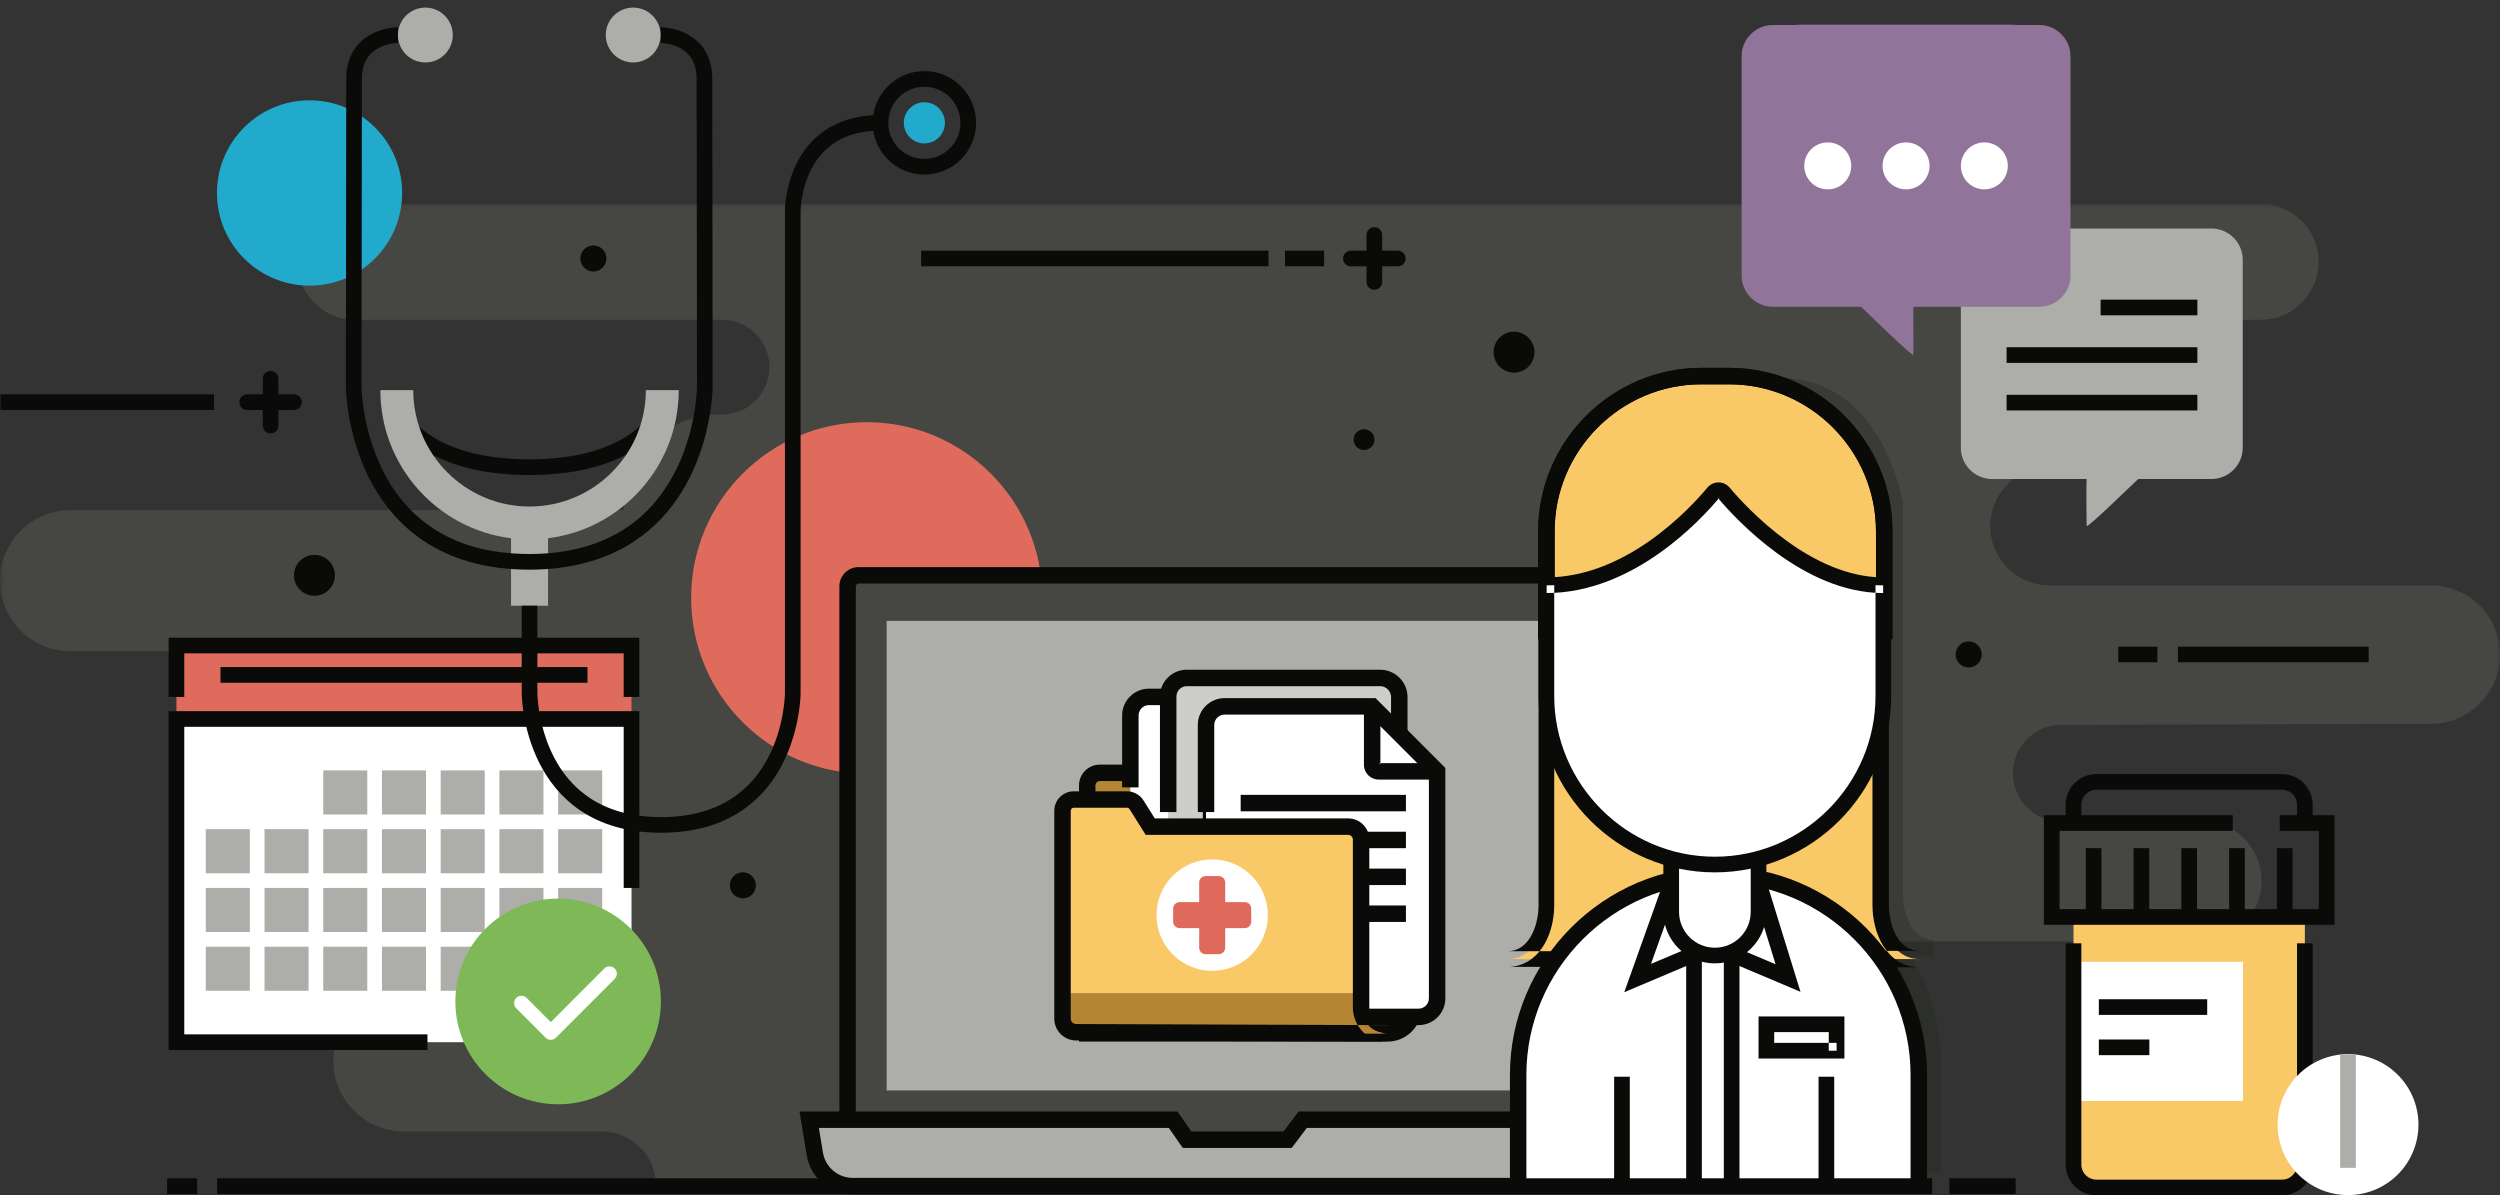
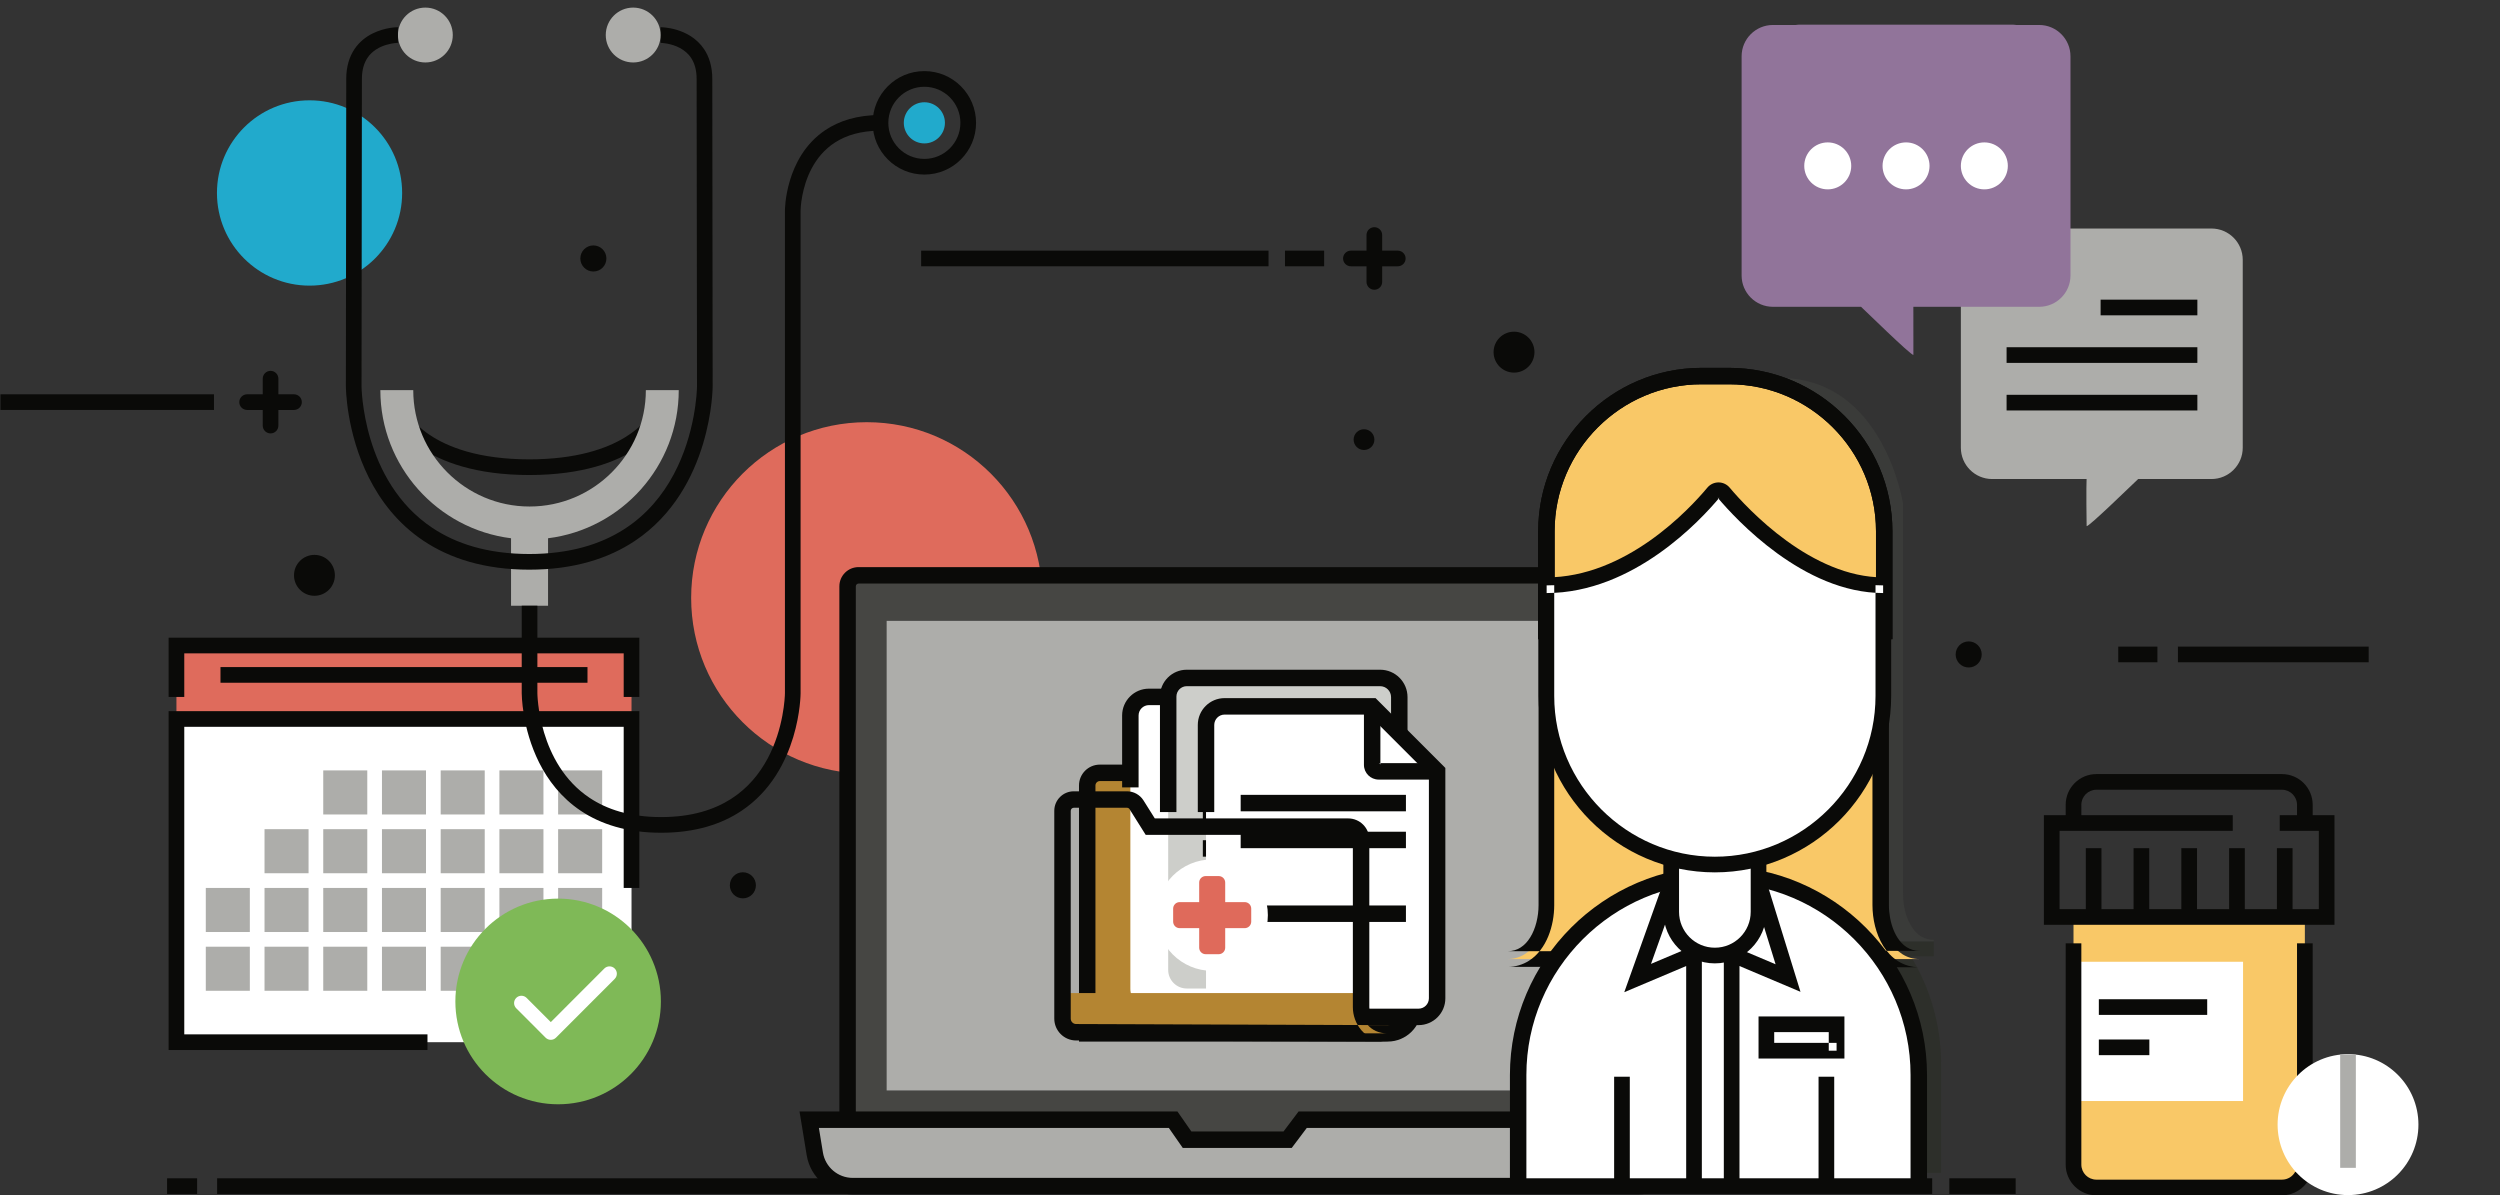
<svg xmlns="http://www.w3.org/2000/svg" xmlns:xlink="http://www.w3.org/1999/xlink" width="320px" height="153px" viewBox="0 0 320 153" version="1.1">
  <rect x="0" y="0" width="320" height="153" fill="#333333" stroke="none" />
  <defs>
-     <polygon id="path-1" points="0.06 125.825 0.06 0.102 320 0.102 320 125.825" />
-   </defs>
+     </defs>
  <g id="Login" stroke="none" stroke-width="1" fill="none" fill-rule="evenodd">
    <g id="Login-Desktop" transform="translate(-120, -141)">
      <g id="MyChart_Hero_Illustration" transform="translate(120, 141)">
        <g id="Group-3" transform="translate(0, 26)">
          <mask id="mask-2" fill="white">
            <use xlink:href="#path-1" />
          </mask>
          <g id="Clip-2" />
          <path d="M311.145,48.927 L262.318,48.927 C258.137,48.927 254.747,45.535 254.747,41.35 C254.747,37.166 258.137,33.774 262.318,33.774 C267.102,33.774 270.979,29.893 270.979,25.107 L270.979,14.932 L289.37,14.932 C293.462,14.932 296.778,11.612 296.778,7.517 C296.778,3.422 293.462,0.102 289.37,0.102 L45.465,0.102 C41.374,0.102 38.057,3.422 38.057,7.517 C38.057,11.612 41.374,14.932 45.465,14.932 L92.428,14.932 C95.774,14.932 98.487,17.646 98.487,20.995 C98.487,24.344 95.774,27.058 92.428,27.058 L92.081,27.058 C85.327,27.058 79.852,32.538 79.852,39.297 L9.024,39.297 C4.04,39.297 0,43.34 0,48.327 C0,53.315 4.04,57.358 9.024,57.358 L57.813,57.358 C61.651,57.358 64.763,60.472 64.763,64.313 C64.763,68.154 61.651,71.267 57.813,71.267 L34.075,71.267 C29.91,71.267 26.534,74.646 26.534,78.814 C26.534,82.963 29.883,86.335 34.031,86.36 L50.138,86.453 C58.086,86.5 64.518,92.853 64.742,100.754 L51.691,100.754 C46.708,100.754 42.668,104.797 42.668,109.784 C42.668,114.772 46.708,118.816 51.691,118.816 L77.021,118.816 C80.859,118.816 83.97,121.929 83.97,125.77 L86.841,125.781 L86.88,125.824 L98.957,125.824 L99.059,125.825 L99.059,125.824 L227.445,125.824 L227.445,94.491 L281.756,94.491 C286.023,94.491 289.482,91.029 289.482,86.758 C289.482,82.461 285.982,78.989 281.689,79.026 L263.9,79.18 C260.459,79.21 257.652,76.426 257.652,72.982 C257.652,69.566 260.414,66.793 263.827,66.783 L311.172,66.651 C316.052,66.636 320,62.672 320,57.789 C320,52.895 316.035,48.927 311.145,48.927" id="Fill-1" fill="#464643" mask="url(#mask-2)" />
        </g>
        <path d="M133.419,76.534 C133.419,88.956 123.357,99.026 110.943,99.026 C98.53,99.026 88.468,88.956 88.468,76.534 C88.468,64.11 98.53,54.041 110.943,54.041 C123.357,54.041 133.419,64.11 133.419,76.534" id="Fill-4" fill="#DF6B5C" />
        <path d="M210.057,147.711 L109.896,147.711 C109.124,147.711 108.492,147.079 108.492,146.307 L108.492,75.047 C108.492,74.274 109.124,73.642 109.896,73.642 L210.057,73.642 C210.829,73.642 211.462,74.274 211.462,75.047 L211.462,146.307 C211.462,147.079 210.829,147.711 210.057,147.711" id="Fill-5" fill="#464643" />
        <path d="M210.057,147.711 L210.057,146.658 L109.896,146.658 C109.8,146.658 109.717,146.621 109.649,146.554 C109.582,146.486 109.545,146.403 109.545,146.307 L109.545,75.047 C109.545,74.951 109.582,74.868 109.649,74.8 C109.717,74.733 109.8,74.696 109.896,74.696 L210.057,74.696 C210.153,74.696 210.236,74.733 210.305,74.8 C210.372,74.869 210.408,74.951 210.409,75.047 L210.409,146.307 C210.408,146.402 210.372,146.485 210.305,146.554 C210.236,146.621 210.153,146.658 210.057,146.658 L210.057,148.764 C211.415,148.76 212.511,147.667 212.515,146.307 L212.515,75.047 C212.511,73.687 211.415,72.593 210.057,72.589 L109.896,72.589 C108.537,72.593 107.442,73.688 107.439,75.047 L107.439,146.307 C107.442,147.666 108.537,148.761 109.896,148.764 L210.057,148.764 L210.057,147.711" id="Fill-6" fill="#0A0A08" />
        <polygon id="Fill-7" fill="#ADADAA" points="113.492 139.576 205.902 139.576 205.902 79.47 113.492 79.47" />
        <path d="M209.662,151.824 L109.156,151.824 C106.743,151.824 104.686,150.074 104.295,147.692 L103.579,143.323 L150.162,143.323 L151.944,145.882 L164.816,145.882 L166.742,143.323 L215.815,143.323 L215.192,147.122 C214.749,149.834 212.407,151.824 209.662,151.824" id="Fill-8" fill="#ADADAA" />
        <path d="M209.662,151.824 L209.662,150.77 L109.156,150.77 C107.26,150.771 105.641,149.395 105.334,147.521 L104.819,144.376 L149.612,144.376 L151.394,146.935 L165.342,146.935 L167.268,144.376 L214.575,144.376 L214.153,146.952 C213.793,149.155 211.891,150.771 209.662,150.77 L209.662,152.877 C212.924,152.877 215.705,150.513 216.232,147.292 L217.055,142.269 L166.217,142.269 L164.291,144.829 L152.494,144.829 L150.712,142.269 L102.339,142.269 L103.256,147.862 C103.73,150.754 106.227,152.876 109.156,152.877 L209.662,152.877 L209.662,151.824" id="Fill-9" fill="#0A0A08" />
        <polygon id="Fill-10" fill="#FFFFFF" points="22.584 133.401 80.835 133.401 80.835 92.03 22.584 92.03" />
        <polygon id="Fill-11" fill="#DF6B5C" points="22.584 92.029 80.835 92.029 80.835 82.627 22.584 82.627" />
        <polyline id="Fill-12" fill="#0A0A08" points="54.717 132.398 23.587 132.398 23.587 93.032 79.833 93.032 79.833 113.656 81.838 113.656 81.838 91.027 21.582 91.027 21.582 134.403 54.717 134.403 54.717 132.398" />
        <polygon id="Fill-13" fill="#ADADAA" points="41.375 104.253 47.012 104.253 47.012 98.612 41.375 98.612" />
        <polygon id="Fill-14" fill="#ADADAA" points="48.891 104.253 54.528 104.253 54.528 98.612 48.891 98.612" />
        <polygon id="Fill-15" fill="#ADADAA" points="56.408 104.253 62.045 104.253 62.045 98.612 56.408 98.612" />
        <polygon id="Fill-16" fill="#ADADAA" points="63.924 104.253 69.561 104.253 69.561 98.612 63.924 98.612" />
        <polygon id="Fill-17" fill="#ADADAA" points="71.44 104.253 77.077 104.253 77.077 98.612 71.44 98.612" />
-         <polygon id="Fill-18" fill="#ADADAA" points="26.342 111.775 31.979 111.775 31.979 106.134 26.342 106.134" />
        <polygon id="Fill-19" fill="#ADADAA" points="33.859 111.775 39.496 111.775 39.496 106.134 33.859 106.134" />
        <polygon id="Fill-20" fill="#ADADAA" points="41.375 111.775 47.012 111.775 47.012 106.134 41.375 106.134" />
        <polygon id="Fill-21" fill="#ADADAA" points="48.891 111.775 54.528 111.775 54.528 106.134 48.891 106.134" />
        <polygon id="Fill-22" fill="#ADADAA" points="56.408 111.775 62.045 111.775 62.045 106.134 56.408 106.134" />
        <polygon id="Fill-23" fill="#ADADAA" points="63.924 111.775 69.561 111.775 69.561 106.134 63.924 106.134" />
        <polygon id="Fill-24" fill="#ADADAA" points="71.44 111.775 77.077 111.775 77.077 106.134 71.44 106.134" />
        <polygon id="Fill-25" fill="#ADADAA" points="26.342 119.297 31.979 119.297 31.979 113.656 26.342 113.656" />
        <polygon id="Fill-26" fill="#ADADAA" points="33.859 119.297 39.496 119.297 39.496 113.656 33.859 113.656" />
        <polygon id="Fill-27" fill="#ADADAA" points="41.375 119.297 47.012 119.297 47.012 113.656 41.375 113.656" />
        <polygon id="Fill-28" fill="#ADADAA" points="48.891 119.297 54.528 119.297 54.528 113.656 48.891 113.656" />
        <polygon id="Fill-29" fill="#ADADAA" points="56.408 119.297 62.045 119.297 62.045 113.656 56.408 113.656" />
        <polygon id="Fill-30" fill="#ADADAA" points="63.924 119.297 69.561 119.297 69.561 113.656 63.924 113.656" />
        <polygon id="Fill-31" fill="#ADADAA" points="71.44 119.297 77.077 119.297 77.077 113.656 71.44 113.656" />
        <polygon id="Fill-32" fill="#ADADAA" points="26.342 126.82 31.979 126.82 31.979 121.178 26.342 121.178" />
        <polygon id="Fill-33" fill="#ADADAA" points="33.859 126.82 39.496 126.82 39.496 121.178 33.859 121.178" />
        <polygon id="Fill-34" fill="#ADADAA" points="41.375 126.82 47.012 126.82 47.012 121.178 41.375 121.178" />
        <polygon id="Fill-35" fill="#ADADAA" points="48.891 126.82 54.528 126.82 54.528 121.178 48.891 121.178" />
        <polygon id="Fill-36" fill="#ADADAA" points="56.408 126.82 62.045 126.82 62.045 121.178 56.408 121.178" />
        <polyline id="Fill-37" fill="#0A0A08" points="23.587 89.209 23.587 83.63 79.833 83.63 79.833 89.209 81.838 89.209 81.838 81.625 21.582 81.625 21.582 89.209 23.587 89.209" />
        <polygon id="Fill-38" fill="#0A0A08" points="28.222 87.391 75.199 87.391 75.199 85.386 28.222 85.386" />
        <path d="M84.594,128.185 C84.594,135.455 78.705,141.348 71.44,141.348 C64.175,141.348 58.287,135.455 58.287,128.185 C58.287,120.914 64.175,115.022 71.44,115.022 C78.705,115.022 84.594,120.914 84.594,128.185" id="Fill-39" fill="#7FB957" />
        <path d="M77.352,123.971 L70.501,130.828 L67.408,127.732 C67.041,127.364 66.446,127.364 66.078,127.731 C65.711,128.098 65.711,128.693 66.078,129.06 L69.836,132.822 C70.013,132.999 70.249,133.097 70.5,133.097 C70.752,133.097 70.988,132.999 71.165,132.822 L78.682,125.299 C79.049,124.932 79.049,124.337 78.682,123.97 C78.314,123.603 77.719,123.604 77.352,123.971" id="Fill-40" fill="#FFFFFF" />
        <path d="M172.916,34.087 L178.916,34.087 C179.47,34.087 179.919,33.638 179.919,33.084 C179.919,32.53 179.47,32.081 178.916,32.081 L172.916,32.081 C172.362,32.081 171.913,32.53 171.913,33.084 C171.913,33.638 172.362,34.087 172.916,34.087" id="Fill-41" fill="#0A0A08" />
        <path d="M176.919,36.086 L176.919,30.082 C176.919,29.528 176.47,29.079 175.916,29.079 C175.362,29.079 174.913,29.528 174.913,30.082 L174.913,36.086 C174.913,36.64 175.362,37.089 175.916,37.089 C176.47,37.089 176.919,36.64 176.919,36.086" id="Fill-42" fill="#0A0A08" />
        <polygon id="Fill-43" fill="#0A0A08" points="117.907 34.086 162.372 34.086 162.372 32.081 117.907 32.081" />
        <polygon id="Fill-44" fill="#0A0A08" points="164.478 34.086 169.489 34.086 169.489 32.081 164.478 32.081" />
        <polygon id="Fill-45" fill="#0A0A08" points="278.773 84.771 303.192 84.771 303.192 82.766 278.773 82.766" />
        <polygon id="Fill-46" fill="#0A0A08" points="271.137 84.771 276.149 84.771 276.149 82.766 271.137 82.766" />
        <path d="M42.866,73.642 C42.866,75.089 41.694,76.261 40.249,76.261 C38.803,76.261 37.632,75.089 37.632,73.642 C37.632,72.196 38.803,71.024 40.249,71.024 C41.694,71.024 42.866,72.196 42.866,73.642" id="Fill-47" fill="#0A0A08" />
        <path d="M196.412,45.075 C196.412,46.521 195.24,47.694 193.795,47.694 C192.35,47.694 191.178,46.521 191.178,45.075 C191.178,43.629 192.35,42.456 193.795,42.456 C195.24,42.456 196.412,43.629 196.412,45.075" id="Fill-48" fill="#0A0A08" />
        <path d="M175.922,56.271 C175.922,57.006 175.327,57.601 174.593,57.601 C173.859,57.601 173.264,57.006 173.264,56.271 C173.264,55.537 173.859,54.942 174.593,54.942 C175.327,54.942 175.922,55.537 175.922,56.271" id="Fill-49" fill="#0A0A08" />
        <path d="M77.62,33.084 C77.62,34.006 76.873,34.754 75.951,34.754 C75.03,34.754 74.283,34.006 74.283,33.084 C74.283,32.162 75.03,31.414 75.951,31.414 C76.873,31.414 77.62,32.162 77.62,33.084" id="Fill-50" fill="#0A0A08" />
        <path d="M253.66,83.769 C253.66,84.692 252.913,85.439 251.992,85.439 C251.07,85.439 250.323,84.692 250.323,83.769 C250.323,82.847 251.07,82.1 251.992,82.1 C252.913,82.1 253.66,82.847 253.66,83.769" id="Fill-51" fill="#0A0A08" />
        <path d="M96.757,113.32 C96.757,114.242 96.01,114.99 95.088,114.99 C94.167,114.99 93.42,114.242 93.42,113.32 C93.42,112.398 94.167,111.65 95.088,111.65 C96.01,111.65 96.757,112.398 96.757,113.32" id="Fill-52" fill="#0A0A08" />
        <path d="M51.474,24.701 C51.474,31.252 46.169,36.561 39.623,36.561 C33.077,36.561 27.771,31.252 27.771,24.701 C27.771,18.15 33.077,12.841 39.623,12.841 C46.169,12.841 51.474,18.15 51.474,24.701" id="Fill-53" fill="#21AACC" />
        <path d="M178.81,98.923 L141.159,98.923 C140.057,98.923 139.164,99.817 139.164,100.918 L139.164,132.269 L176.857,132.269 C179.091,132.269 180.902,130.457 180.902,128.222 L180.902,101.017 C180.902,99.861 179.965,98.923 178.81,98.923" id="Fill-54" fill="#B48532" />
        <path d="M165.384,97.87 L140.78,97.87 C139.304,97.871 138.112,99.066 138.111,100.54 L138.111,133.322 L177.624,133.322 C180.017,133.321 181.955,131.382 181.956,128.989 L181.956,100.62 C181.949,100.414 181.953,100.209 181.809,99.889 C181.735,99.734 181.596,99.542 181.386,99.406 C181.177,99.268 180.927,99.215 180.744,99.218 C180.495,99.221 180.341,99.281 180.224,99.327 C180.022,99.414 179.907,99.494 179.793,99.565 C179.628,99.672 179.487,99.763 179.377,99.816 C179.266,99.871 179.206,99.876 179.206,99.876 L179.206,100.929 L179.854,100.099 L177.285,98.093 L175.989,99.753 L178.844,101.982 L179.206,101.982 C179.895,101.973 180.368,101.684 180.684,101.495 C180.841,101.397 180.966,101.313 181.024,101.279 L181.051,101.264 L180.888,100.954 L181,101.284 L181.051,101.264 L180.888,100.954 L181,101.284 L180.744,100.534 L180.744,101.324 C180.88,101.323 180.958,101.298 181,101.284 L180.744,100.534 L180.744,101.324 L180.744,100.394 L180.238,101.173 C180.407,101.286 180.612,101.327 180.744,101.324 L180.744,100.394 L180.238,101.173 L180.74,100.401 L179.961,100.894 C180.016,100.983 180.111,101.091 180.238,101.173 L180.74,100.401 L179.961,100.894 L180.589,100.496 L179.853,100.63 C179.861,100.669 179.876,100.757 179.961,100.894 L180.589,100.496 L179.853,100.63 L180.137,100.578 L179.849,100.6 L179.853,100.63 L180.137,100.578 L179.849,100.6 L179.849,128.989 C179.847,130.218 178.852,131.213 177.624,131.216 L140.217,131.216 L140.217,100.54 C140.218,100.229 140.471,99.977 140.78,99.976 L165.384,99.976 L165.384,97.87" id="Fill-55" fill="#0A0A08" />
        <path d="M165.951,89.201 L174.267,97.523 L174.267,126.572 C174.267,127.886 173.201,128.951 171.888,128.951 L147.065,128.951 C145.751,128.951 144.686,127.886 144.686,126.572 L144.686,91.581 C144.686,90.267 145.751,89.201 147.065,89.201 L165.951,89.201" id="Fill-56" fill="#FFFFFF" />
        <path d="M145.739,100.787 L145.739,91.581 C145.74,90.849 146.333,90.256 147.065,90.255 L165.515,90.255 L173.213,97.959 L173.213,126.572 C173.212,127.304 172.619,127.897 171.888,127.898 L147.065,127.898 L147.065,130.005 L171.888,130.005 C173.784,130.004 175.319,128.468 175.32,126.572 L175.32,97.087 L166.388,88.148 L147.065,88.148 C145.168,88.149 143.633,89.685 143.632,91.581 L143.632,100.787 L145.739,100.787" id="Fill-57" fill="#0A0A08" />
        <path d="M170.794,86.778 L179.109,87.549 L179.109,124.148 C179.109,125.462 178.044,126.529 176.731,126.529 L151.907,126.529 C150.594,126.529 149.528,125.462 149.528,124.148 L149.528,89.159 C149.528,87.844 150.594,86.778 151.907,86.778 L170.794,86.778" id="Fill-58" fill="#CDCECA" />
        <polygon id="Fill-59" fill="#0A0A08" points="153.963 100.212 175.116 100.212 175.116 98.106 153.963 98.106" />
        <polygon id="Fill-60" fill="#0A0A08" points="153.963 104.932 175.116 104.932 175.116 102.826 153.963 102.826" />
        <polygon id="Fill-61" fill="#0A0A08" points="153.963 109.653 175.116 109.653 175.116 107.547 153.963 107.547" />
        <polygon id="Fill-62" fill="#0A0A08" points="153.963 114.373 175.116 114.373 175.116 112.266 153.963 112.266" />
        <path d="M150.582,103.945 L150.582,89.159 C150.583,88.425 151.176,87.832 151.907,87.831 L176.657,87.831 C177.428,87.832 178.055,88.458 178.056,89.233 L178.056,122.142 C178.062,123.693 177.79,124.61 177.522,125.018 C177.388,125.226 177.273,125.319 177.161,125.381 C177.047,125.44 176.918,125.474 176.731,125.475 L175.637,125.475 L175.637,127.582 L176.731,127.582 C177.2,127.583 177.696,127.484 178.152,127.239 C178.844,126.874 179.372,126.206 179.687,125.364 C180.008,124.516 180.161,123.471 180.163,122.142 L180.163,89.233 C180.162,87.296 178.595,85.725 176.657,85.724 L151.907,85.724 C150.01,85.725 148.476,87.263 148.475,89.159 L148.475,103.945 L150.582,103.945" id="Fill-63" fill="#0A0A08" />
        <path d="M175.637,90.412 L183.952,98.734 L183.952,127.783 C183.952,129.097 182.887,130.163 181.573,130.163 L156.75,130.163 C155.437,130.163 154.371,129.097 154.371,127.783 L154.371,92.793 C154.371,91.479 155.437,90.412 156.75,90.412 L175.637,90.412" id="Fill-64" fill="#FFFFFF" />
        <path d="M183.952,97.681 L176.468,97.681 L176.468,97.903 L176.69,97.903 C176.689,97.78 176.591,97.681 176.468,97.681 L176.468,97.903 L176.69,97.903 L176.69,90.412 L174.584,90.412 L174.584,97.903 C174.584,98.944 175.427,99.786 176.468,99.787 L183.952,99.787 L183.952,97.681" id="Fill-65" fill="#0A0A08" />
        <polygon id="Fill-66" fill="#0A0A08" points="158.806 103.848 179.959 103.848 179.959 101.741 158.806 101.741" />
        <polygon id="Fill-67" fill="#0A0A08" points="158.806 108.567 179.959 108.567 179.959 106.461 158.806 106.461" />
-         <polygon id="Fill-68" fill="#0A0A08" points="158.806 113.288 179.959 113.288 179.959 111.181 158.806 111.181" />
        <polygon id="Fill-69" fill="#0A0A08" points="158.806 118.008 179.959 118.008 179.959 115.901 158.806 115.901" />
        <path d="M155.424,103.945 L155.424,92.793 C155.426,92.061 156.02,91.467 156.75,91.466 L175.2,91.466 L182.899,99.17 L182.899,127.783 C182.898,128.515 182.304,129.109 181.573,129.11 L174.267,129.11 L174.267,131.217 L181.573,131.217 C183.47,131.216 185.005,129.679 185.005,127.783 L185.005,98.298 L176.073,89.359 L156.75,89.359 C154.853,89.36 153.319,90.897 153.318,92.793 L153.318,103.945 L155.424,103.945" id="Fill-70" fill="#0A0A08" />
-         <path d="M177.561,132.269 L137.731,132.269 C136.775,132.269 136.001,131.493 136.001,130.538 L136.001,103.785 C136.001,102.987 136.648,102.34 137.446,102.34 L144.253,102.34 C144.75,102.34 145.211,102.595 145.476,103.015 L147.232,105.81 L172.565,105.81 C173.479,105.81 174.219,106.551 174.219,107.466 L174.219,128.925 C174.219,130.487 175.337,132.269 177.561,132.269" id="Fill-71" fill="#F9C867" />
        <path d="M174.219,128.924 L174.219,127.11 L136.001,127.11 L136.001,130.538 C136.001,131.493 136.775,132.269 137.731,132.269 L177.561,132.269 C175.337,132.269 174.219,130.487 174.219,128.924" id="Fill-72" fill="#B48532" />
        <path d="M177.561,132.269 L177.561,131.216 C176.734,131.207 176.232,130.916 175.85,130.491 C175.475,130.066 175.269,129.458 175.272,128.925 L175.272,107.466 C175.272,105.97 174.061,104.757 172.564,104.757 L147.814,104.757 L146.367,102.454 L146.367,102.453 C145.909,101.728 145.111,101.287 144.253,101.287 L137.446,101.287 C136.066,101.287 134.948,102.405 134.948,103.785 L134.948,130.383 C134.949,131.924 136.193,133.174 137.734,133.181 L177.557,133.322 L177.561,131.216 L177.561,132.269 L177.564,131.216 L137.742,131.075 L137.743,131.075 C137.363,131.074 137.054,130.764 137.054,130.383 L137.054,103.785 C137.055,103.568 137.23,103.394 137.446,103.393 L144.253,103.393 C144.388,103.393 144.513,103.462 144.585,103.577 L144.584,103.575 L146.65,106.863 L172.564,106.863 C172.896,106.864 173.165,107.132 173.166,107.466 L173.166,128.925 C173.169,129.954 173.522,131.018 174.261,131.874 C174.995,132.73 176.164,133.331 177.561,133.322 L177.564,131.216 L177.561,132.269" id="Fill-73" fill="#0A0A08" />
        <path d="M148.034,117.137 C148.034,113.198 151.225,110.006 155.16,110.006 C159.096,110.006 162.286,113.198 162.286,117.137 C162.286,121.076 159.096,124.268 155.16,124.268 C151.225,124.268 148.034,121.076 148.034,117.137" id="Fill-74" fill="#FFFFFF" />
        <path d="M159.324,115.47 L156.826,115.47 L156.826,112.969 C156.826,112.509 156.453,112.136 155.993,112.136 L154.327,112.136 C153.867,112.136 153.495,112.509 153.495,112.969 L153.495,115.47 L150.996,115.47 C150.536,115.47 150.163,115.843 150.163,116.303 L150.163,117.97 C150.163,118.431 150.536,118.804 150.996,118.804 L153.495,118.804 L153.495,121.304 C153.495,121.765 153.867,122.138 154.327,122.138 L155.993,122.138 C156.453,122.138 156.826,121.765 156.826,121.304 L156.826,118.804 L159.324,118.804 C159.785,118.804 160.157,118.431 160.157,117.97 L160.157,116.303 C160.157,115.843 159.785,115.47 159.324,115.47" id="Fill-75" fill="#DF6A5B" />
        <path d="M31.632,52.476 L37.632,52.476 C38.186,52.476 38.634,52.027 38.634,51.473 C38.634,50.919 38.186,50.47 37.632,50.47 L31.632,50.47 C31.078,50.47 30.629,50.919 30.629,51.473 C30.629,52.027 31.078,52.476 31.632,52.476" id="Fill-76" fill="#0A0A08" />
        <g id="Group-80" transform="translate(0, 47)" fill="#0A0A08">
          <path d="M35.634,7.475 L35.634,1.471 C35.634,0.917 35.186,0.468 34.632,0.468 C34.078,0.468 33.629,0.917 33.629,1.471 L33.629,7.475 C33.629,8.029 34.078,8.478 34.632,8.478 C35.186,8.478 35.634,8.029 35.634,7.475" id="Fill-77" />
          <polygon id="Fill-79" points="0.06 5.475 27.388 5.475 27.388 3.47 0.06 3.47" />
        </g>
        <path d="M83.384,52.754 L83.93,53.007 L83.388,52.747 L83.384,52.754 L83.93,53.007 L83.388,52.747 L83.357,52.805 C83.184,53.117 82.292,54.596 79.951,56.012 C77.608,57.427 73.796,58.796 67.71,58.798 L67.71,60.803 L67.782,60.803 L67.782,58.798 C61.188,58.795 57.263,57.19 54.984,55.657 C53.844,54.888 53.113,54.132 52.671,53.583 C52.451,53.308 52.303,53.085 52.213,52.938 L52.122,52.779 L52.106,52.749 L52.105,52.747 L51.562,53.007 L52.108,52.754 L52.105,52.747 L51.562,53.007 L52.108,52.754 L50.289,53.597 C50.346,53.723 51.226,55.543 53.863,57.319 C56.498,59.098 60.865,60.806 67.782,60.803 L67.782,58.798 L67.71,58.798 L67.71,60.803 C74.627,60.806 78.995,59.098 81.629,57.319 C84.266,55.543 85.147,53.723 85.204,53.598 L83.384,52.754" id="Fill-81" fill="#0A0A08" />
        <path d="M86.88,49.937 L82.669,49.937 C82.669,58.151 75.99,64.834 67.782,64.834 C59.574,64.834 52.896,58.151 52.896,49.937 L48.685,49.937 C48.685,59.672 55.998,67.725 65.413,68.897 L65.413,77.537 L70.151,77.537 L70.151,68.897 C79.567,67.725 86.88,59.672 86.88,49.937" id="Fill-82" fill="#ADADAA" />
        <path d="M57.956,4.484 C57.956,6.424 56.385,7.996 54.446,7.996 C52.508,7.996 50.937,6.424 50.937,4.484 C50.937,2.544 52.508,0.972 54.446,0.972 C56.385,0.972 57.956,2.544 57.956,4.484" id="Fill-83" fill="#ADADAA" />
        <path d="M84.556,5.487 L84.556,5.482 L84.556,5.487 L84.556,5.482 L84.556,5.487 C84.634,5.483 85.906,5.535 87.024,6.139 C87.586,6.44 88.107,6.859 88.497,7.469 C88.886,8.082 89.166,8.902 89.168,10.103 C89.168,15.725 89.216,49.44 89.216,49.441 L89.216,49.437 L89.215,49.486 C89.21,50.059 89.015,55.534 86.23,60.732 C84.839,63.335 82.821,65.866 79.864,67.755 C76.905,69.643 72.99,70.912 67.71,70.914 L67.71,72.92 L67.782,72.92 L67.782,70.914 C62.332,70.911 58.337,69.56 55.346,67.57 C50.866,64.589 48.586,60.081 47.433,56.262 C46.858,54.356 46.567,52.634 46.422,51.397 C46.349,50.778 46.313,50.28 46.294,49.941 C46.285,49.771 46.281,49.642 46.278,49.556 L46.276,49.462 L46.276,49.437 L46.276,49.441 C46.276,49.44 46.324,15.725 46.324,10.103 C46.327,8.864 46.625,8.029 47.034,7.411 C47.643,6.49 48.594,5.998 49.448,5.741 C49.871,5.614 50.259,5.549 50.533,5.517 C50.671,5.501 50.779,5.494 50.85,5.49 L50.925,5.487 L50.939,5.487 L50.937,5.243 L50.937,5.487 L50.939,5.487 L50.937,5.243 L50.937,5.487 L50.937,3.482 C50.853,3.487 49.326,3.475 47.681,4.29 C46.861,4.699 46.006,5.335 45.365,6.299 C44.721,7.261 44.316,8.534 44.319,10.103 C44.319,12.911 44.307,22.746 44.295,31.877 C44.289,36.443 44.283,40.833 44.278,44.082 C44.274,47.331 44.271,49.438 44.271,49.438 L44.271,49.441 C44.276,49.525 44.277,55.267 47.209,61.128 C48.677,64.055 50.897,67.017 54.234,69.239 C57.568,71.464 62.002,72.922 67.782,72.92 L67.782,70.914 L67.71,70.914 L67.71,72.92 C73.491,72.922 77.924,71.464 81.259,69.239 C86.268,65.899 88.746,60.924 89.979,56.841 C91.213,52.75 91.22,49.504 91.221,49.441 L91.221,49.438 C91.221,49.433 91.218,47.331 91.214,44.082 C91.201,34.336 91.174,14.316 91.174,10.103 C91.176,8.534 90.772,7.261 90.128,6.299 C89.159,4.849 87.74,4.156 86.621,3.82 C85.493,3.483 84.619,3.483 84.556,3.482 L84.556,5.487" id="Fill-84" fill="#0A0A08" />
        <path d="M77.537,4.484 C77.537,6.424 79.108,7.996 81.046,7.996 C82.985,7.996 84.556,6.424 84.556,4.484 C84.556,2.544 82.985,0.972 81.046,0.972 C79.108,0.972 77.537,2.544 77.537,4.484" id="Fill-85" fill="#ADADAA" />
        <path d="M66.78,77.537 L66.78,88.735 L66.78,88.734 C66.785,88.818 66.785,93.155 69.008,97.61 C70.121,99.834 71.81,102.093 74.351,103.789 C76.889,105.487 80.261,106.595 84.628,106.592 C88.994,106.595 92.366,105.487 94.905,103.789 C98.719,101.239 100.6,97.45 101.533,94.355 C102.468,91.252 102.474,88.797 102.476,88.734 L102.476,26.946 C102.475,26.702 102.571,24.029 103.898,21.55 C104.56,20.307 105.51,19.116 106.901,18.226 C108.294,17.338 110.144,16.728 112.704,16.726 L112.704,14.72 C109.731,14.717 107.406,15.474 105.655,16.645 C103.021,18.406 101.737,21.01 101.105,23.118 C100.472,25.234 100.472,26.899 100.471,26.962 L100.471,88.732 L100.471,88.729 L100.47,88.761 C100.468,89.17 100.317,93.245 98.262,97.084 C97.236,99.007 95.753,100.868 93.583,102.257 C91.411,103.645 88.536,104.584 84.628,104.587 C80.593,104.584 77.66,103.584 75.464,102.121 C72.178,99.931 70.496,96.607 69.642,93.776 C69.216,92.365 69,91.087 68.893,90.17 C68.839,89.712 68.812,89.344 68.798,89.094 C68.792,88.969 68.788,88.874 68.787,88.812 L68.785,88.744 L68.785,88.729 L68.785,88.732 L68.785,77.537 L66.78,77.537" id="Fill-86" fill="#0A0A08" />
        <path d="M123.934,15.723 L122.931,15.723 C122.931,17.001 122.416,18.149 121.58,18.988 C120.742,19.824 119.595,20.339 118.318,20.34 C117.042,20.339 115.895,19.825 115.057,18.988 C114.221,18.149 113.707,17.001 113.706,15.723 C113.707,14.445 114.221,13.297 115.057,12.458 C115.895,11.621 117.042,11.107 118.318,11.106 C119.595,11.107 120.742,11.621 121.58,12.458 C122.416,13.297 122.931,14.445 122.931,15.723 L124.936,15.723 C124.936,12.066 121.975,9.101 118.318,9.101 C114.663,9.101 111.702,12.066 111.701,15.723 C111.702,19.38 114.663,22.344 118.318,22.345 C121.975,22.344 124.936,19.38 124.936,15.723 L123.934,15.723" id="Fill-87" fill="#0A0A08" />
        <path d="M120.951,15.723 C120.951,17.178 119.773,18.357 118.318,18.357 C116.865,18.357 115.687,17.178 115.687,15.723 C115.687,14.268 116.865,13.089 118.318,13.089 C119.773,13.089 120.951,14.268 120.951,15.723" id="Fill-88" fill="#21AACC" />
        <path d="M283.063,29.25 L254.999,29.25 C252.785,29.25 250.99,31.043 250.99,33.259 L250.99,57.307 C250.99,59.519 252.785,61.316 254.999,61.316 L267.085,61.316 C267.028,61.898 267.073,67.33 267.089,67.348 C267.37,67.44 272.826,62.119 273.684,61.316 L283.063,61.316 C285.276,61.316 287.071,59.519 287.071,57.307 L287.071,33.259 C287.071,31.043 285.276,29.25 283.063,29.25" id="Fill-89" fill="#ADADAA" />
        <path d="M261.013,3.197 L258.068,3.197 C257.938,3.189 257.814,3.158 257.683,3.158 L230.249,3.158 C230.118,3.158 229.995,3.189 229.865,3.197 L226.936,3.197 C224.722,3.197 222.926,4.992 222.926,7.205 L222.926,35.263 C222.926,37.474 224.722,39.271 226.936,39.271 L238.213,39.271 C238.42,39.433 244.612,45.526 244.914,45.426 L244.909,39.271 L261.013,39.271 C263.227,39.271 265.022,37.474 265.022,35.263 L265.022,7.205 C265.022,4.992 263.227,3.197 261.013,3.197" id="Fill-90" fill="#91749A" />
        <path d="M233.951,18.227 C232.291,18.227 230.944,19.573 230.944,21.234 C230.944,22.893 232.291,24.239 233.951,24.239 C235.611,24.239 236.958,22.893 236.958,21.234 C236.958,19.573 235.611,18.227 233.951,18.227 Z M243.974,18.227 C242.314,18.227 240.967,19.573 240.967,21.234 C240.967,22.893 242.314,24.239 243.974,24.239 C245.634,24.239 246.981,22.893 246.981,21.234 C246.981,19.573 245.634,18.227 243.974,18.227 Z M253.996,18.227 C252.337,18.227 250.99,19.573 250.99,21.234 C250.99,22.893 252.337,24.239 253.996,24.239 C255.656,24.239 257.003,22.893 257.003,21.234 C257.003,19.573 255.656,18.227 253.996,18.227 L253.996,18.227 Z" id="Fill-91" fill="#FFFFFF" />
        <polygon id="Fill-92" fill="#0A0A08" points="268.878 40.361 281.263 40.361 281.263 38.356 268.878 38.356" />
        <polygon id="Fill-93" fill="#0A0A08" points="256.843 46.45 281.263 46.45 281.263 44.445 256.843 44.445" />
        <polygon id="Fill-94" fill="#0A0A08" points="256.843 52.54 281.263 52.54 281.263 50.535 256.843 50.535" />
        <path d="M247.41,150.126 L227.445,150.126 L227.445,120.491 L247.524,120.491 L247.524,122.41 L244.594,122.41 C247.032,126.439 248.463,131.144 248.463,136.189 L248.463,150.125 L247.41,150.125 L247.41,150.126" id="Fill-95" fill="#2D2F2A" />
        <path d="M227.445,150.126 L215.053,150.126 C215.646,149.309 216.059,148.347 216.232,147.292 L217.055,142.269 L212.515,142.269 L212.515,80.826 L217.126,80.826 L217.126,81.878 L241.583,81.878 L227.846,48.386 C241.108,48.386 243.587,64.452 243.587,64.452 L243.587,114.354 C243.567,116.373 244.211,118.284 245.266,119.349 C245.891,119.982 246.651,120.302 247.524,120.302 L247.524,120.491 L227.445,120.491 L227.445,150.126" id="Fill-96" fill="#3A3B39" />
        <polyline id="Fill-97" fill="#3A3B39" points="210.409 142.269 199.73 142.269 199.73 139.576 205.902 139.576 205.902 80.826 210.409 80.826 210.409 142.269" />
        <polygon id="Fill-98" fill="#151514" points="210.409 142.27 212.515 142.27 212.515 80.826 210.409 80.826" />
        <path d="M205.902,139.576 L199.73,139.576 L199.73,84.114 C199.73,82.3 201.204,80.826 203.016,80.826 L205.902,80.826 L205.902,139.576" id="Fill-99" fill="#73736F" />
        <path d="M211.996,150.126 L198.197,150.126 C197.105,149.322 196.315,148.121 196.08,146.689 L195.701,144.376 L214.575,144.376 L214.153,146.952 C213.93,148.317 213.115,149.457 211.996,150.126" id="Fill-100" fill="#73736F" />
        <path d="M215.053,150.126 L211.996,150.126 C213.115,149.457 213.93,148.317 214.153,146.952 L214.575,144.376 L195.701,144.376 L195.455,142.875 L197.533,142.534 L197.561,142.704 L199.73,142.704 L199.73,142.269 L217.055,142.269 L216.232,147.292 C216.059,148.347 215.646,149.309 215.053,150.126" id="Fill-101" fill="#151514" />
        <path d="M245.719,122.76 L220.438,122.76 L220.438,68.683 C220.438,60.661 224.98,54.158 230.583,54.158 C236.186,54.158 240.729,60.661 240.729,68.683 L240.729,115.759 C240.698,119.005 242.28,122.76 245.719,122.76" id="Fill-102" fill="#F9C867" />
        <path d="M245.719,122.76 L245.719,121.707 L221.491,121.707 L221.491,68.683 C221.488,64.871 222.578,61.437 224.272,59.015 C225.119,57.803 226.111,56.846 227.179,56.2 C228.25,55.554 229.388,55.212 230.583,55.211 C231.778,55.212 232.916,55.553 233.986,56.2 C235.588,57.167 237.021,58.843 238.043,61.011 C239.066,63.177 239.676,65.824 239.675,68.683 L239.675,115.759 L239.675,115.749 L239.675,115.851 C239.679,117.634 240.098,119.523 241.051,121.07 C241.53,121.841 242.152,122.527 242.94,123.025 C243.725,123.523 244.677,123.816 245.719,123.813 L245.719,121.707 L245.719,122.76 L245.719,121.707 C245.058,121.704 244.534,121.537 244.064,121.243 C243.365,120.805 242.782,120.032 242.384,119.055 C241.985,118.084 241.78,116.931 241.781,115.851 L241.782,115.769 L241.782,68.683 C241.779,64.473 240.597,60.645 238.62,57.809 C237.63,56.392 236.437,55.222 235.077,54.398 C233.72,53.575 232.189,53.103 230.583,53.104 C228.977,53.103 227.446,53.575 226.088,54.398 C224.049,55.636 222.384,57.644 221.218,60.112 C220.053,62.583 219.385,65.526 219.384,68.683 L219.384,123.813 L245.719,123.813 L245.719,121.707 L245.719,122.76" id="Fill-103" fill="#0A0A08" />
        <path d="M192.947,122.76 L218.229,122.76 L218.229,68.683 C218.229,60.661 213.687,54.158 208.083,54.158 C202.48,54.158 197.938,60.661 197.938,68.683 L197.938,115.759 C197.969,119.005 196.386,122.76 192.947,122.76" id="Fill-104" fill="#F9C867" />
        <path d="M192.947,122.76 L192.947,123.763 L219.231,123.763 L219.231,68.683 C219.229,64.483 218.049,60.664 216.079,57.838 C215.093,56.426 213.904,55.261 212.552,54.441 C211.201,53.622 209.679,53.154 208.083,53.155 C206.487,53.154 204.965,53.622 203.614,54.441 C201.586,55.673 199.926,57.673 198.763,60.134 C197.602,62.597 196.936,65.533 196.935,68.683 L196.935,115.853 C196.94,117.303 196.565,118.875 195.868,119.987 C195.521,120.545 195.104,120.987 194.629,121.286 C194.152,121.584 193.618,121.755 192.947,121.757 L192.947,123.763 L192.947,122.76 L192.947,123.763 C193.98,123.765 194.921,123.475 195.698,122.982 C196.87,122.241 197.669,121.092 198.185,119.835 C198.699,118.574 198.939,117.185 198.941,115.853 L198.94,115.75 L198.94,115.759 L198.94,68.683 C198.938,64.861 200.029,61.418 201.731,58.986 C202.581,57.769 203.578,56.807 204.653,56.157 C205.73,55.506 206.878,55.161 208.083,55.16 C209.288,55.161 210.436,55.506 211.513,56.157 C213.125,57.131 214.564,58.814 215.589,60.99 C216.615,63.163 217.227,65.817 217.226,68.683 L217.226,121.757 L192.947,121.757 L192.947,123.763 L192.947,122.76" id="Fill-105" fill="#0A0A08" />
        <path d="M245.605,151.531 L245.605,137.594 C245.605,123.482 234.066,111.935 219.964,111.935 C205.862,111.935 194.323,123.482 194.323,137.594 L194.323,151.531 L245.605,151.531" id="Fill-106" fill="#FFFFFF" />
        <polyline id="Fill-107" fill="#0A0A08" points="222.654 151.531 222.654 123.651 230.463 126.952 226.051 112.67 224.135 113.262 227.275 123.427 220.649 120.626 220.649 151.531 222.654 151.531" />
        <polyline id="Fill-108" fill="#0A0A08" points="212.97 112.802 207.906 127.002 215.831 123.651 215.831 151.531 217.837 151.531 217.837 120.625 211.327 123.378 214.859 113.476 212.97 112.802" />
        <path d="M241.179,80.767 L241.179,67.996 C241.179,57.074 232.249,48.138 221.336,48.138 L217.78,48.138 C206.867,48.138 197.939,57.074 197.939,67.996 L197.939,80.767 L241.179,80.767" id="Fill-109" fill="#F9C867" />
-         <path d="M241.179,80.767 L241.179,67.996 C241.179,57.074 232.249,48.138 221.336,48.138 L217.78,48.138 C206.867,48.138 197.939,57.074 197.939,67.996 L197.939,80.767 L241.179,80.767" id="Fill-110" fill="#F9C867" />
+         <path d="M241.179,80.767 L241.179,67.996 C241.179,57.074 232.249,48.138 221.336,48.138 L217.78,48.138 L197.939,80.767 L241.179,80.767" id="Fill-110" fill="#F9C867" />
        <path d="M241.179,80.767 L242.232,80.767 L242.232,67.996 C242.228,56.488 232.836,47.089 221.336,47.085 L217.78,47.085 C206.28,47.089 196.889,56.488 196.885,67.996 L196.885,81.82 L242.232,81.82 L242.232,80.767 L241.179,80.767 L241.179,79.714 L198.992,79.714 L198.992,67.996 C198.992,62.825 201.103,58.129 204.512,54.716 C207.922,51.304 212.614,49.192 217.78,49.191 L221.336,49.191 C226.502,49.192 231.194,51.304 234.605,54.716 C238.014,58.129 240.125,62.825 240.126,67.996 L240.126,80.767 L241.179,80.767 L241.179,79.714 L241.179,80.767" id="Fill-111" fill="#0A0A08" />
        <path d="M241.179,80.767 L242.232,80.767 L242.232,67.996 C242.228,56.488 232.836,47.089 221.336,47.085 L217.78,47.085 C206.28,47.089 196.889,56.488 196.885,67.996 L196.885,81.82 L242.232,81.82 L242.232,80.767 L241.179,80.767 L241.179,79.714 L198.992,79.714 L198.992,67.996 C198.992,62.825 201.103,58.129 204.512,54.716 C207.922,51.304 212.614,49.192 217.78,49.191 L221.336,49.191 C226.502,49.192 231.194,51.304 234.605,54.716 C238.014,58.129 240.125,62.825 240.126,67.996 L240.126,80.767 L241.179,80.767 L241.179,79.714 L241.179,80.767" id="Fill-112" fill="#0A0A08" />
        <path d="M246.658,151.531 L246.658,137.594 C246.654,122.896 234.653,110.886 219.964,110.882 C205.275,110.886 193.274,122.896 193.27,137.594 L193.27,151.531 L195.377,151.531 L195.377,137.594 C195.377,130.828 198.141,124.681 202.601,120.217 C207.062,115.754 213.204,112.988 219.964,112.988 C226.725,112.988 232.866,115.754 237.328,120.217 C241.787,124.681 244.551,130.828 244.551,137.594 L244.551,151.531 L246.658,151.531" id="Fill-113" fill="#0A0A08" />
        <polygon id="Fill-114" fill="#0A0A08" points="206.609 151.531 208.614 151.531 208.614 137.82 206.609 137.82" />
        <polygon id="Fill-115" fill="#0A0A08" points="232.775 151.531 234.78 151.531 234.78 137.82 232.775 137.82" />
        <path d="M219.503,122.309 L219.503,122.309 C216.416,122.309 213.914,119.804 213.914,116.715 L213.914,104.899 C213.914,101.809 216.416,99.305 219.503,99.305 C222.591,99.305 225.093,101.809 225.093,104.899 L225.093,116.715 C225.093,119.804 222.591,122.309 219.503,122.309" id="Fill-116" fill="#FFFFFF" />
        <path d="M219.503,122.309 L219.503,121.306 C218.234,121.306 217.093,120.794 216.26,119.962 C215.429,119.128 214.917,117.986 214.917,116.715 L214.917,104.899 C214.917,103.627 215.429,102.486 216.26,101.652 C217.093,100.82 218.233,100.308 219.503,100.308 C220.773,100.308 221.913,100.82 222.747,101.652 C223.578,102.486 224.09,103.627 224.09,104.899 L224.09,116.715 C224.09,117.986 223.578,119.128 222.747,119.962 C221.913,120.794 220.773,121.306 219.503,121.306 L219.503,123.312 C223.146,123.311 226.095,120.357 226.095,116.715 L226.095,104.899 C226.095,101.256 223.145,98.303 219.503,98.302 C215.861,98.303 212.912,101.256 212.911,104.899 L212.911,116.715 C212.912,120.357 215.861,123.311 219.503,123.312 L219.503,122.309" id="Fill-117" fill="#0A0A08" />
        <path d="M241.068,74.909 L241.068,89.08 C241.068,100.95 231.364,110.661 219.504,110.661 L219.503,110.661 C207.643,110.661 197.939,100.95 197.939,89.08 L197.939,74.909 C208.606,74.909 216.978,65.86 219.312,63.06 C219.654,62.65 220.28,62.649 220.624,63.057 C222.982,65.852 231.372,74.909 241.068,74.909" id="Fill-118" fill="#FFFFFF" />
        <path d="M241.068,74.909 L240.066,74.909 L240.066,89.08 C240.066,94.739 237.755,99.879 234.025,103.613 C230.293,107.346 225.157,109.659 219.504,109.659 L219.503,109.659 C213.849,109.659 208.714,107.346 204.982,103.613 C201.252,99.879 198.941,94.739 198.941,89.08 L198.941,74.909 L197.939,74.909 L197.939,75.912 C203.563,75.908 208.506,73.537 212.326,70.855 C216.15,68.167 218.876,65.146 220.082,63.703 L220.081,63.703 L219.97,63.61 L219.97,63.754 L220.081,63.703 L219.97,63.61 L219.97,63.754 L219.97,63.608 L219.857,63.703 L219.97,63.754 L219.97,63.608 L219.857,63.703 L219.858,63.703 C221.072,65.141 223.803,68.157 227.506,70.843 C231.207,73.522 235.9,75.905 241.068,75.912 L241.068,74.909 L240.066,74.909 L241.068,74.909 L241.068,73.906 C236.541,73.913 232.191,71.768 228.683,69.22 C225.177,66.679 222.535,63.768 221.39,62.41 L221.391,62.411 C221.025,61.974 220.49,61.747 219.97,61.749 C219.446,61.747 218.909,61.977 218.542,62.418 L218.541,62.418 C217.413,63.774 214.786,66.677 211.174,69.214 C207.558,71.756 202.981,73.91 197.939,73.906 L196.936,73.906 L196.936,89.08 C196.94,101.507 207.084,111.66 219.503,111.664 L219.504,111.664 C231.923,111.66 242.067,101.507 242.071,89.08 L242.071,73.906 L241.068,73.906 L241.068,74.909" id="Fill-119" fill="#0A0A08" />
        <polyline id="Fill-120" fill="#0A0A08" points="235.083 134.49 235.083 133.487 227.098 133.487 227.098 132.111 234.08 132.111 234.08 134.49 235.083 134.49 235.083 133.487 235.083 134.49 236.086 134.49 236.086 130.106 225.093 130.106 225.093 135.492 236.086 135.492 236.086 134.49 235.083 134.49" />
        <polygon id="Fill-121" fill="#0A0A08" points="27.791 152.826 247.32 152.826 247.32 150.821 27.791 150.821" />
        <polygon id="Fill-122" fill="#0A0A08" points="21.387 152.826 25.232 152.826 25.232 150.821 21.387 150.821" />
        <polygon id="Fill-123" fill="#0A0A08" points="249.514 152.826 258.006 152.826 258.006 150.821 249.514 150.821" />
        <path d="M292.058,151.997 L268.373,151.997 C266.736,151.997 265.409,150.671 265.409,149.034 L265.409,117.371 L295.022,117.371 L295.022,149.034 C295.022,150.671 293.694,151.997 292.058,151.997" id="Fill-124" fill="#F9C867" />
        <polygon id="Fill-125" fill="#FFFFFF" points="266.08 140.931 287.111 140.931 287.111 123.106 266.08 123.106" />
        <polygon id="Fill-126" fill="#0A0A08" points="294.019 139.761 296.024 139.761 296.024 120.746 294.019 120.746" />
        <path d="M264.407,120.746 L264.407,149.069 C264.407,151.241 266.166,153 268.338,153 L292.093,153 C293.595,153 294.904,152.156 295.563,150.916 L293.794,149.973 C293.467,150.583 292.831,150.995 292.093,150.995 L268.338,150.995 C267.273,150.993 266.414,150.133 266.412,149.069 L266.412,120.746 L264.407,120.746" id="Fill-127" fill="#0A0A08" />
        <path d="M296.024,105.345 L296.024,103.015 C296.023,100.844 294.265,99.083 292.093,99.082 L268.337,99.082 C266.164,99.083 264.407,100.844 264.407,103.015 L264.407,105.345 L266.412,105.345 L266.412,103.015 C266.414,101.951 267.275,101.089 268.337,101.087 L292.093,101.087 C293.155,101.089 294.017,101.952 294.019,103.015 L294.019,105.345 L296.024,105.345" id="Fill-128" fill="#0A0A08" />
        <polyline id="Fill-129" fill="#0A0A08" points="285.79 104.342 261.616 104.342 261.616 118.374 298.814 118.374 298.814 104.342 291.806 104.342 291.806 106.348 296.809 106.348 296.809 116.369 263.621 116.369 263.621 106.348 285.79 106.348 285.79 104.342" />
        <polygon id="Fill-130" fill="#0A0A08" points="266.982 116.727 268.987 116.727 268.987 108.566 266.982 108.566" />
        <polygon id="Fill-131" fill="#0A0A08" points="273.098 116.727 275.103 116.727 275.103 108.566 273.098 108.566" />
        <polygon id="Fill-132" fill="#0A0A08" points="279.212 116.727 281.218 116.727 281.218 108.566 279.212 108.566" />
        <polygon id="Fill-133" fill="#0A0A08" points="285.328 116.727 287.334 116.727 287.334 108.566 285.328 108.566" />
        <polygon id="Fill-134" fill="#0A0A08" points="291.444 116.727 293.449 116.727 293.449 108.566 291.444 108.566" />
        <polygon id="Fill-135" fill="#0A0A08" points="268.651 129.907 282.522 129.907 282.522 127.902 268.651 127.902" />
        <polygon id="Fill-136" fill="#0A0A08" points="268.651 135.061 275.118 135.061 275.118 133.055 268.651 133.055" />
        <path d="M309.559,143.953 C309.559,148.934 305.523,152.972 300.546,152.972 C295.568,152.972 291.533,148.934 291.533,143.953 C291.533,138.971 295.568,134.934 300.546,134.934 C305.523,134.934 309.559,138.971 309.559,143.953" id="Fill-137" fill="#FFFFFF" />
        <polygon id="Fill-138" fill="#ADADAA" points="299.543 149.483 301.549 149.483 301.549 134.989 299.543 134.989" />
      </g>
    </g>
  </g>
</svg>